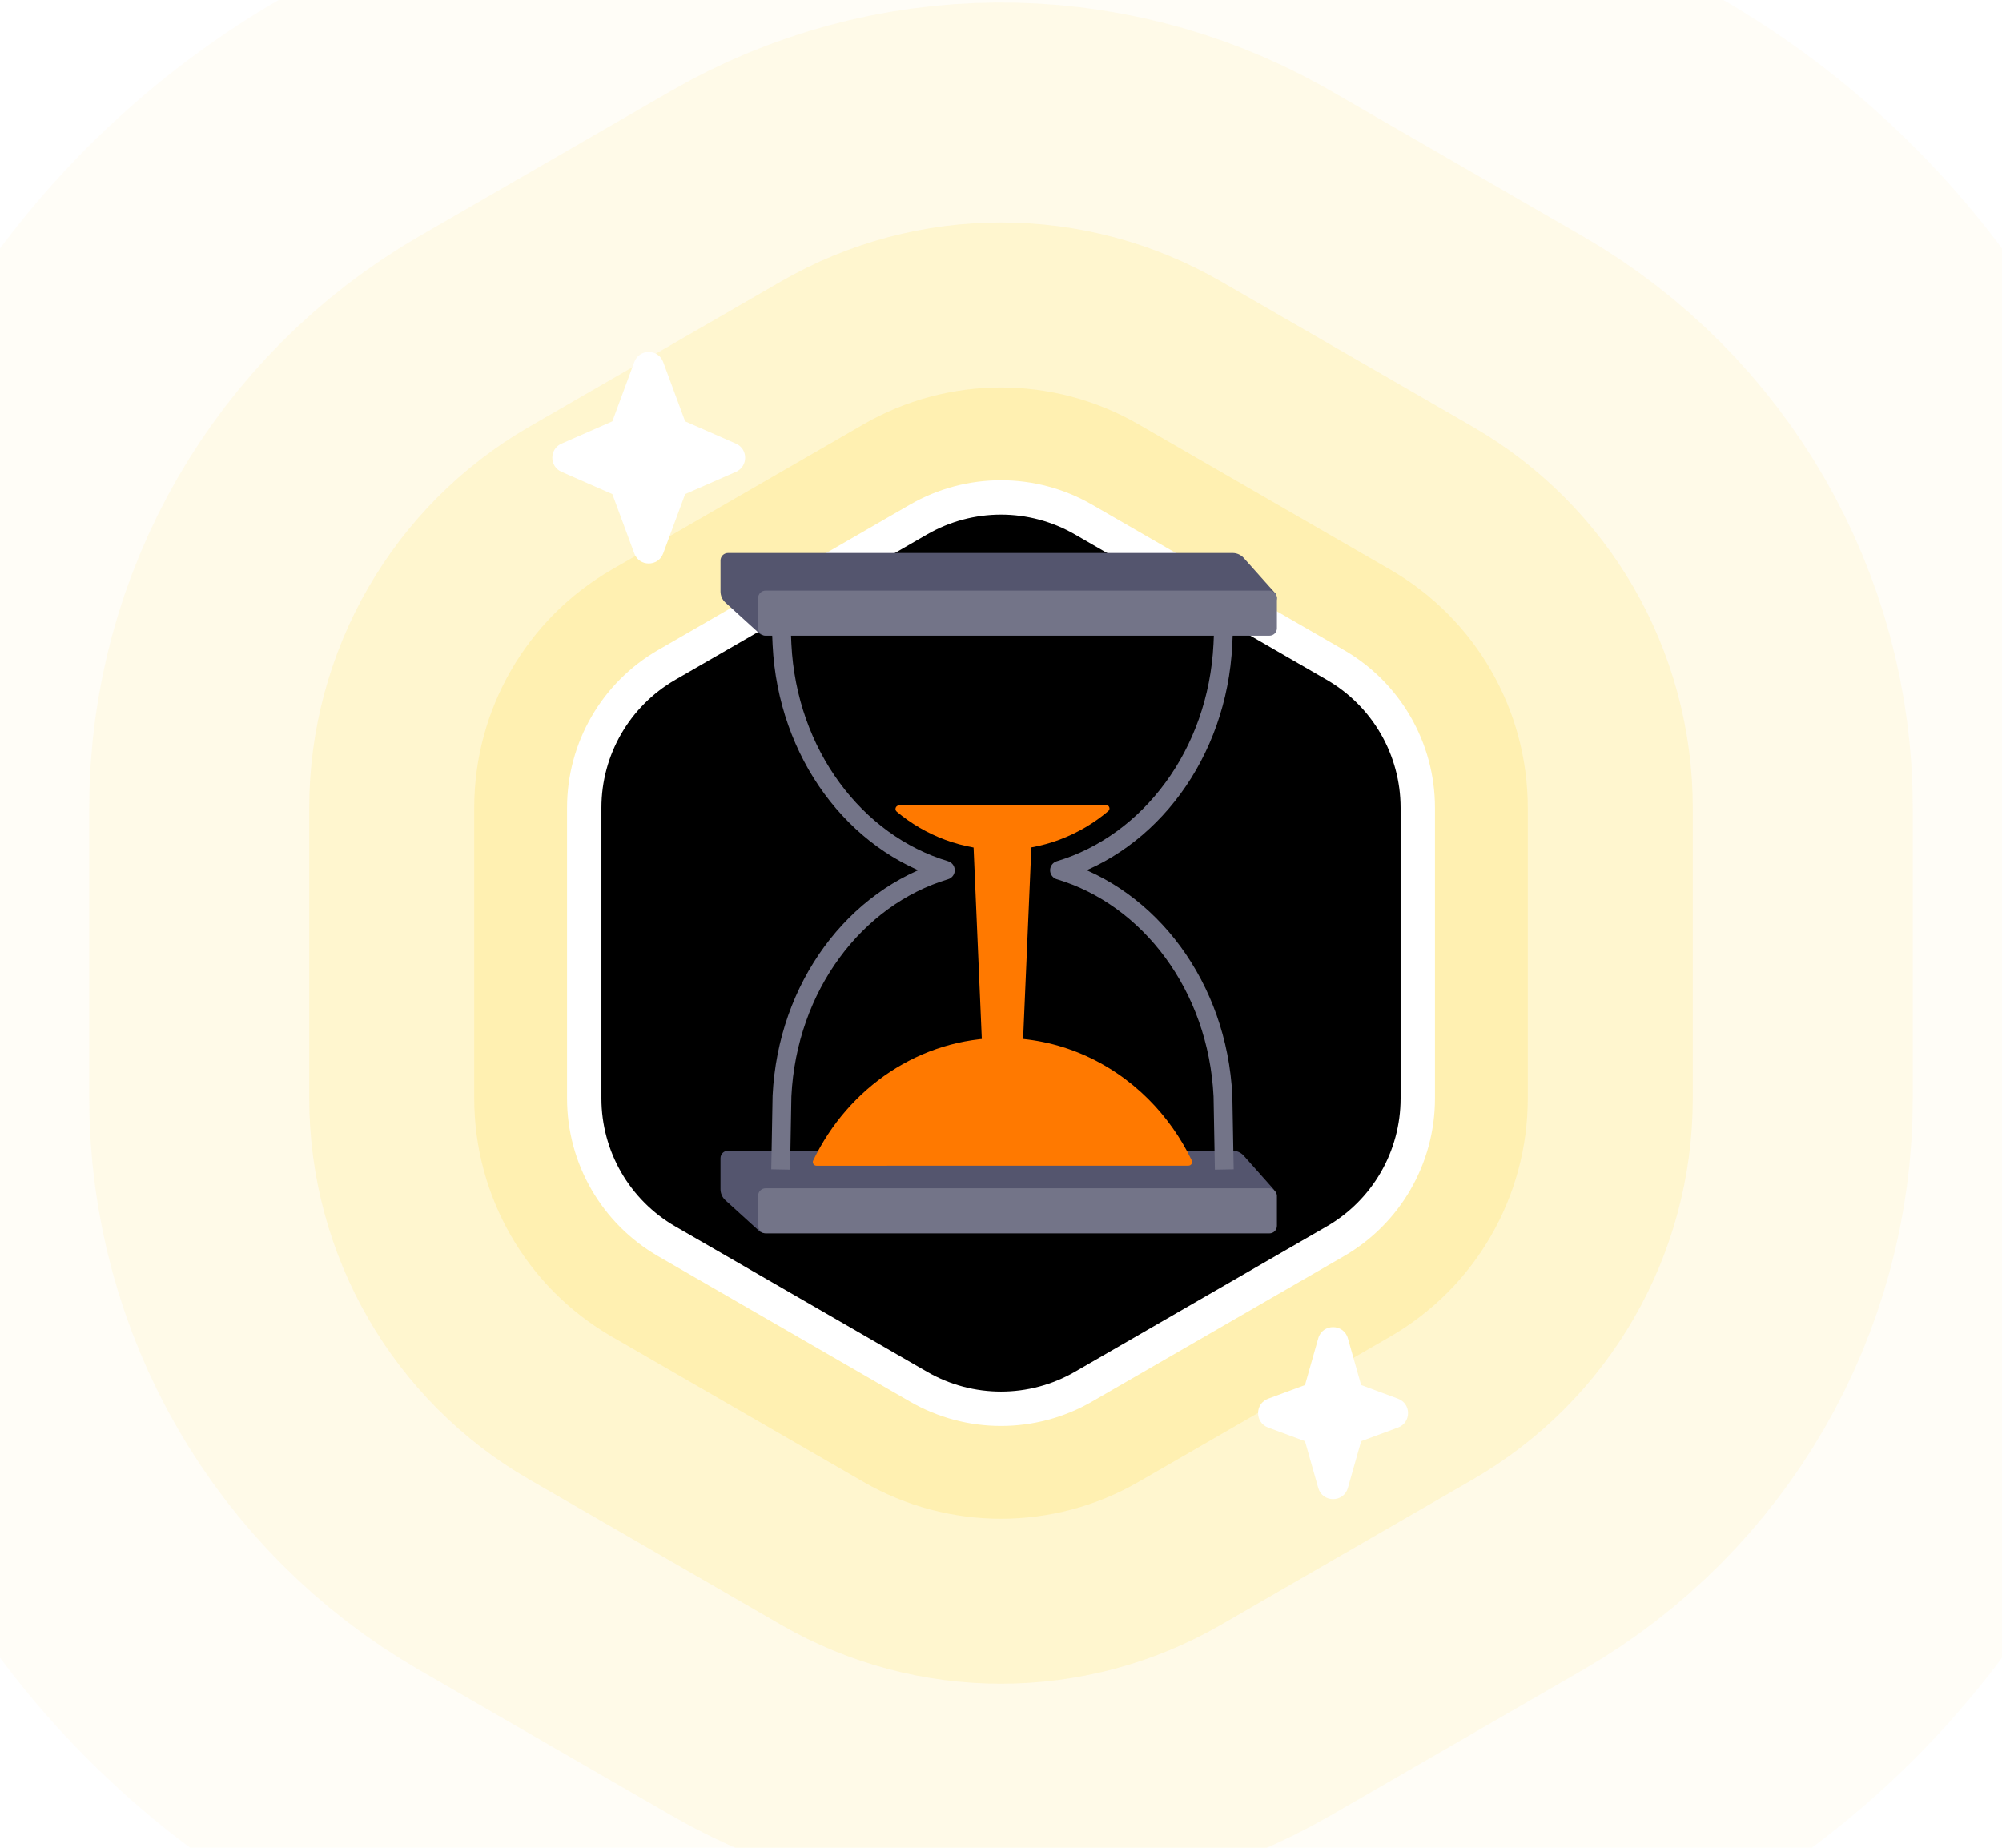
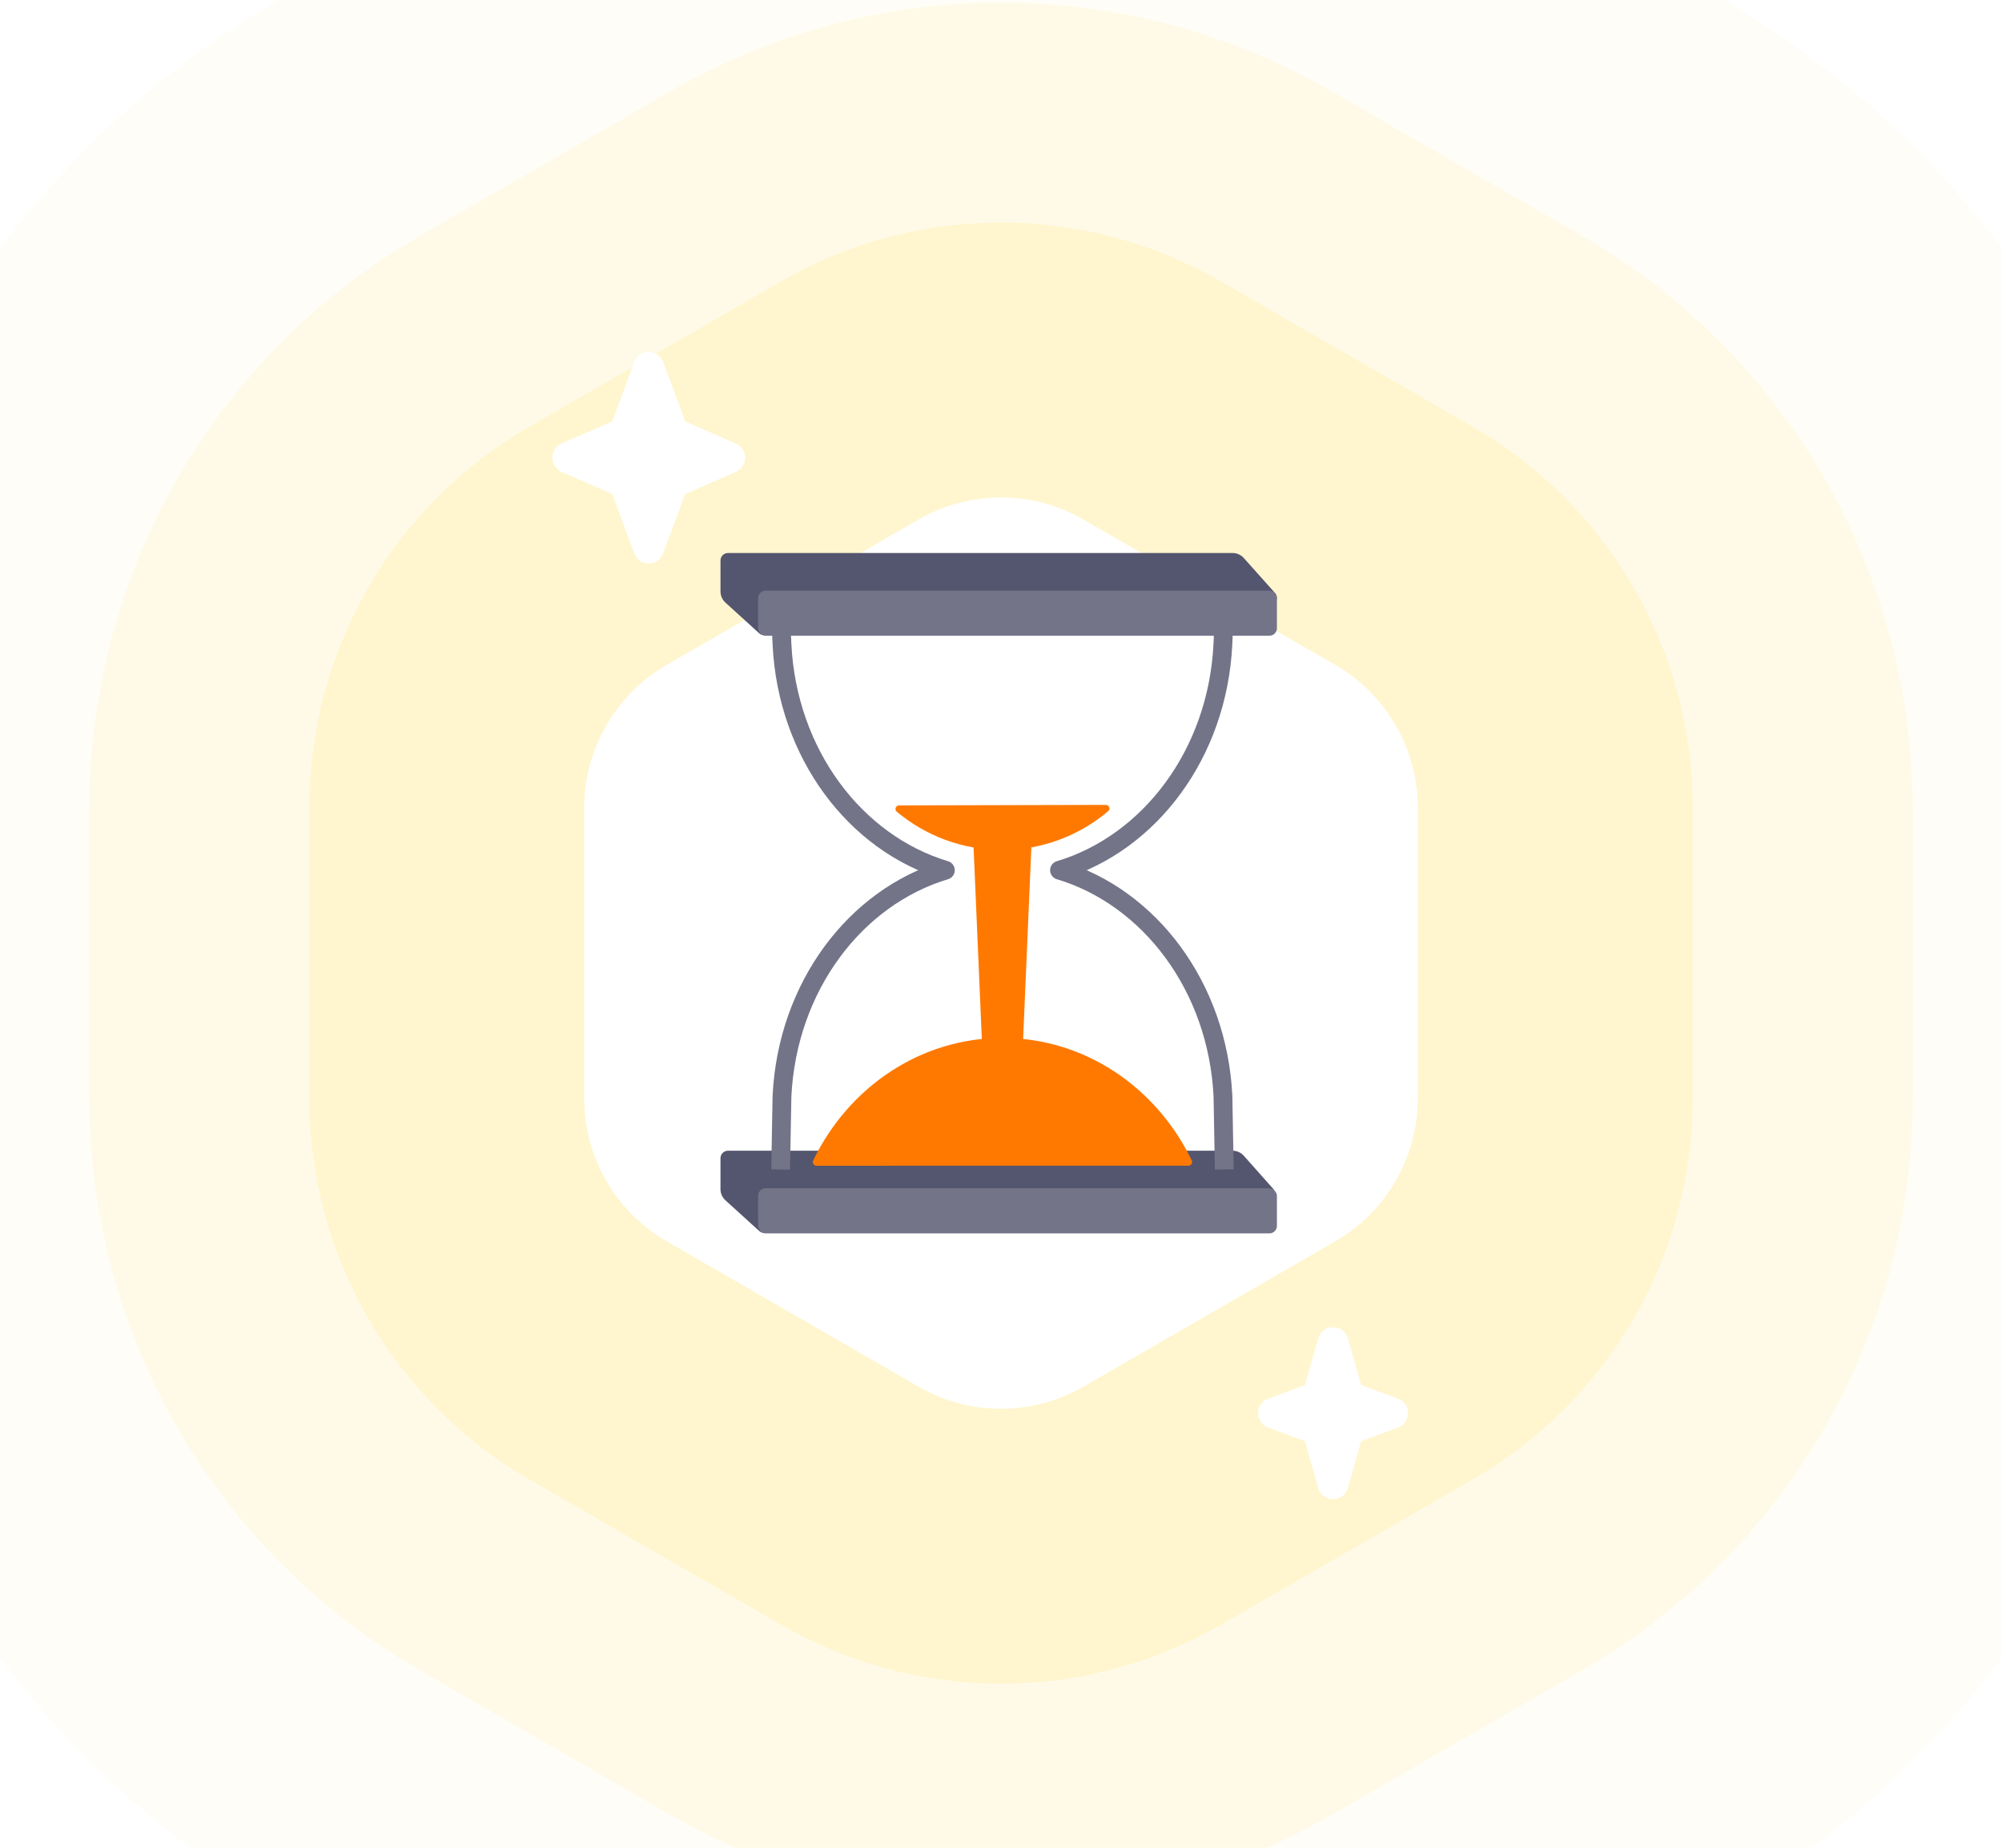
<svg xmlns="http://www.w3.org/2000/svg" width="208" height="192" viewBox="0 0 208 192" fill="none">
  <g clip-path="url(#clip0_82_2786)">
    <path d="M76.261 18.875C93.51 9.295 114.49 9.295 131.739 18.875L132.571 19.345L158.729 34.448C176.41 44.655 187.302 63.52 187.302 83.935V114.14C187.302 134.555 176.41 153.42 158.729 163.627L132.571 178.73C114.891 188.937 93.109 188.937 75.429 178.73L49.27 163.627C31.59 153.42 20.698 134.555 20.698 114.14V83.935C20.698 63.52 31.59 44.655 49.27 34.448L75.429 19.345L76.261 18.875Z" stroke="#FFEB99" stroke-opacity="0.08" stroke-width="80" />
    <path d="M82.571 31.717C95.624 24.181 111.659 24.063 124.805 31.364L125.429 31.717L151.587 46.82C164.847 54.475 173.016 68.624 173.016 83.935V114.14C173.016 129.452 164.847 143.6 151.587 151.255L125.429 166.358C112.169 174.014 95.831 174.014 82.571 166.358L56.413 151.255C43.153 143.6 34.984 129.452 34.984 114.14V83.935C34.984 68.624 43.153 54.475 56.413 46.82L82.571 31.717Z" stroke="#FFEB99" stroke-opacity="0.16" stroke-width="51.429" />
    <path d="M88.286 41.615C98.01 36.001 109.99 36.001 119.714 41.615L145.873 56.717C155.597 62.331 161.587 72.707 161.587 83.935V114.14C161.587 125.368 155.597 135.744 145.873 141.358L119.714 156.46C109.99 162.074 98.01 162.074 88.286 156.46L62.127 141.358C52.403 135.744 46.413 125.368 46.413 114.14V83.935C46.413 72.707 52.403 62.331 62.127 56.717L88.286 41.615Z" stroke="#FFEB99" stroke-opacity="0.32" stroke-width="28.571" />
-     <path d="M92.571 49.038C99.643 44.955 108.357 44.955 115.429 49.038L141.587 64.14C148.659 68.223 153.016 75.769 153.016 83.935V114.14C153.016 122.306 148.659 129.852 141.587 133.935L115.429 149.038C108.357 153.121 99.643 153.121 92.571 149.038L66.413 133.935C59.341 129.852 54.984 122.306 54.984 114.14V83.935C54.984 75.769 59.341 68.223 66.413 64.14L92.571 49.038Z" stroke="#FFEB99" stroke-opacity="0.56" stroke-width="11.429" />
-     <path d="M95.429 53.986C100.733 50.924 107.267 50.924 112.571 53.986L138.73 69.089C144.034 72.151 147.301 77.811 147.301 83.935V114.14C147.301 120.265 144.034 125.924 138.73 128.986L112.571 144.089C107.267 147.151 100.733 147.151 95.429 144.089L69.27 128.986C63.966 125.924 60.699 120.265 60.699 114.14V83.935C60.699 77.811 63.966 72.151 69.27 69.089L95.429 53.986Z" fill="black" stroke="white" stroke-width="3.571" />
-     <path d="M110.014 90.466C119.233 87.731 126.174 78.68 126.725 67.619L127.246 62.931H81.106L81.628 67.619C82.178 78.68 89.126 87.731 98.338 90.466C89.12 93.201 82.178 102.251 81.628 113.313L81.106 123.795H127.252L126.731 113.313C126.18 102.251 119.233 93.201 110.02 90.466H110.014Z" fill="black" />
    <path d="M74.856 120.35C74.856 119.919 75.206 119.569 75.638 119.569H128.059C128.505 119.569 128.93 119.76 129.226 120.094L132.276 123.525C132.726 124.031 132.362 124.832 131.684 124.825L104.212 124.55C104.172 124.55 104.132 124.552 104.093 124.558L79.518 128.11C79.287 128.143 79.053 128.072 78.88 127.915L75.368 124.721C75.042 124.425 74.856 124.006 74.856 123.565V120.35Z" fill="#54556E" />
    <path d="M74.857 58.244C74.857 57.812 75.207 57.463 75.638 57.463H128.061C128.506 57.463 128.93 57.653 129.226 57.984L132.46 61.606C132.913 62.113 132.547 62.917 131.867 62.908L104.31 62.541C104.27 62.541 104.23 62.543 104.191 62.549L79.516 66.005C79.286 66.037 79.054 65.966 78.882 65.81L75.368 62.615C75.042 62.319 74.857 61.899 74.857 61.459V58.244Z" fill="#54556E" />
    <path d="M127.192 63.712L127.053 66.963C126.494 78.322 119.443 87.615 110.079 90.424H110.085C119.443 93.232 126.5 102.526 127.059 113.884L127.198 121.522M81.106 63.712L81.245 66.963C81.804 78.322 88.861 87.615 98.219 90.424C88.855 93.232 81.804 102.526 81.245 113.884L81.106 121.522" stroke="#737488" stroke-width="1.953" stroke-linejoin="round" />
    <rect x="78.763" y="123.475" width="53.904" height="4.687" rx="0.781" fill="#737488" />
    <rect x="78.763" y="61.369" width="53.904" height="4.687" rx="0.781" fill="#737488" />
    <path d="M84.836 121.132C84.552 121.132 84.364 120.839 84.487 120.584C88.133 113.004 95.598 107.851 104.152 107.851C109.999 107.851 115.343 110.258 119.301 114.203C121.13 116.029 122.667 118.182 123.819 120.578C123.942 120.834 123.753 121.126 123.47 121.126L84.836 121.132Z" fill="#FF7900" />
    <path d="M114.887 83.636C115.241 83.635 115.408 84.061 115.138 84.289C112.155 86.81 108.307 88.321 104.12 88.321C99.965 88.321 96.145 86.83 93.171 84.344C92.899 84.117 93.064 83.69 93.418 83.689L114.887 83.636Z" fill="#FF7900" />
    <path d="M101.028 85.196L107.277 85.196L106.236 109.413L102.069 109.413L101.028 85.196Z" fill="#FF7900" />
    <g filter="url(#filter0_d_82_2786)">
      <path d="M65.899 36.818C66.415 35.425 68.385 35.425 68.901 36.818L71.181 42.981L76.46 45.297C77.737 45.857 77.737 47.668 76.46 48.228L71.181 50.544L68.901 56.707C68.385 58.1 66.415 58.1 65.899 56.707L63.619 50.544L58.34 48.228C57.063 47.668 57.063 45.857 58.34 45.297L63.619 42.981L65.899 36.818Z" fill="white" />
    </g>
    <g filter="url(#filter1_d_82_2786)">
      <path d="M136.961 138.264C137.401 136.713 139.599 136.713 140.039 138.264L141.417 143.12L145.245 144.537C146.638 145.052 146.638 147.023 145.245 147.538L141.417 148.954L140.039 153.811C139.599 155.362 137.401 155.362 136.961 153.811L135.583 148.954L131.755 147.538C130.362 147.023 130.362 145.052 131.755 144.537L135.583 143.12L136.961 138.264Z" fill="white" />
    </g>
  </g>
  <defs>
    <filter id="filter0_d_82_2786" x="55.783" y="34.973" width="23.235" height="25.179" filterUnits="userSpaceOnUse" color-interpolation-filters="sRGB">
      <feFlood flood-opacity="0" result="BackgroundImageFix" />
      <feColorMatrix in="SourceAlpha" type="matrix" values="0 0 0 0 0 0 0 0 0 0 0 0 0 0 0 0 0 0 127 0" result="hardAlpha" />
      <feOffset dy="0.8" />
      <feGaussianBlur stdDeviation="0.8" />
      <feComposite in2="hardAlpha" operator="out" />
      <feColorMatrix type="matrix" values="0 0 0 0 0.761 0 0 0 0 0.608 0 0 0 0 0 0 0 0 0.24 0" />
      <feBlend mode="normal" in2="BackgroundImageFix" result="effect1_dropShadow_82_2786" />
      <feBlend mode="normal" in="SourceGraphic" in2="effect1_dropShadow_82_2786" result="shape" />
    </filter>
    <filter id="filter1_d_82_2786" x="129.111" y="136.3" width="18.779" height="21.074" filterUnits="userSpaceOnUse" color-interpolation-filters="sRGB">
      <feFlood flood-opacity="0" result="BackgroundImageFix" />
      <feColorMatrix in="SourceAlpha" type="matrix" values="0 0 0 0 0 0 0 0 0 0 0 0 0 0 0 0 0 0 127 0" result="hardAlpha" />
      <feOffset dy="0.8" />
      <feGaussianBlur stdDeviation="0.8" />
      <feComposite in2="hardAlpha" operator="out" />
      <feColorMatrix type="matrix" values="0 0 0 0 0.761 0 0 0 0 0.608 0 0 0 0 0 0 0 0 0.24 0" />
      <feBlend mode="normal" in2="BackgroundImageFix" result="effect1_dropShadow_82_2786" />
      <feBlend mode="normal" in="SourceGraphic" in2="effect1_dropShadow_82_2786" result="shape" />
    </filter>
    <clipPath id="clip0_82_2786">
      <rect width="208" height="192" fill="white" />
    </clipPath>
  </defs>
</svg>